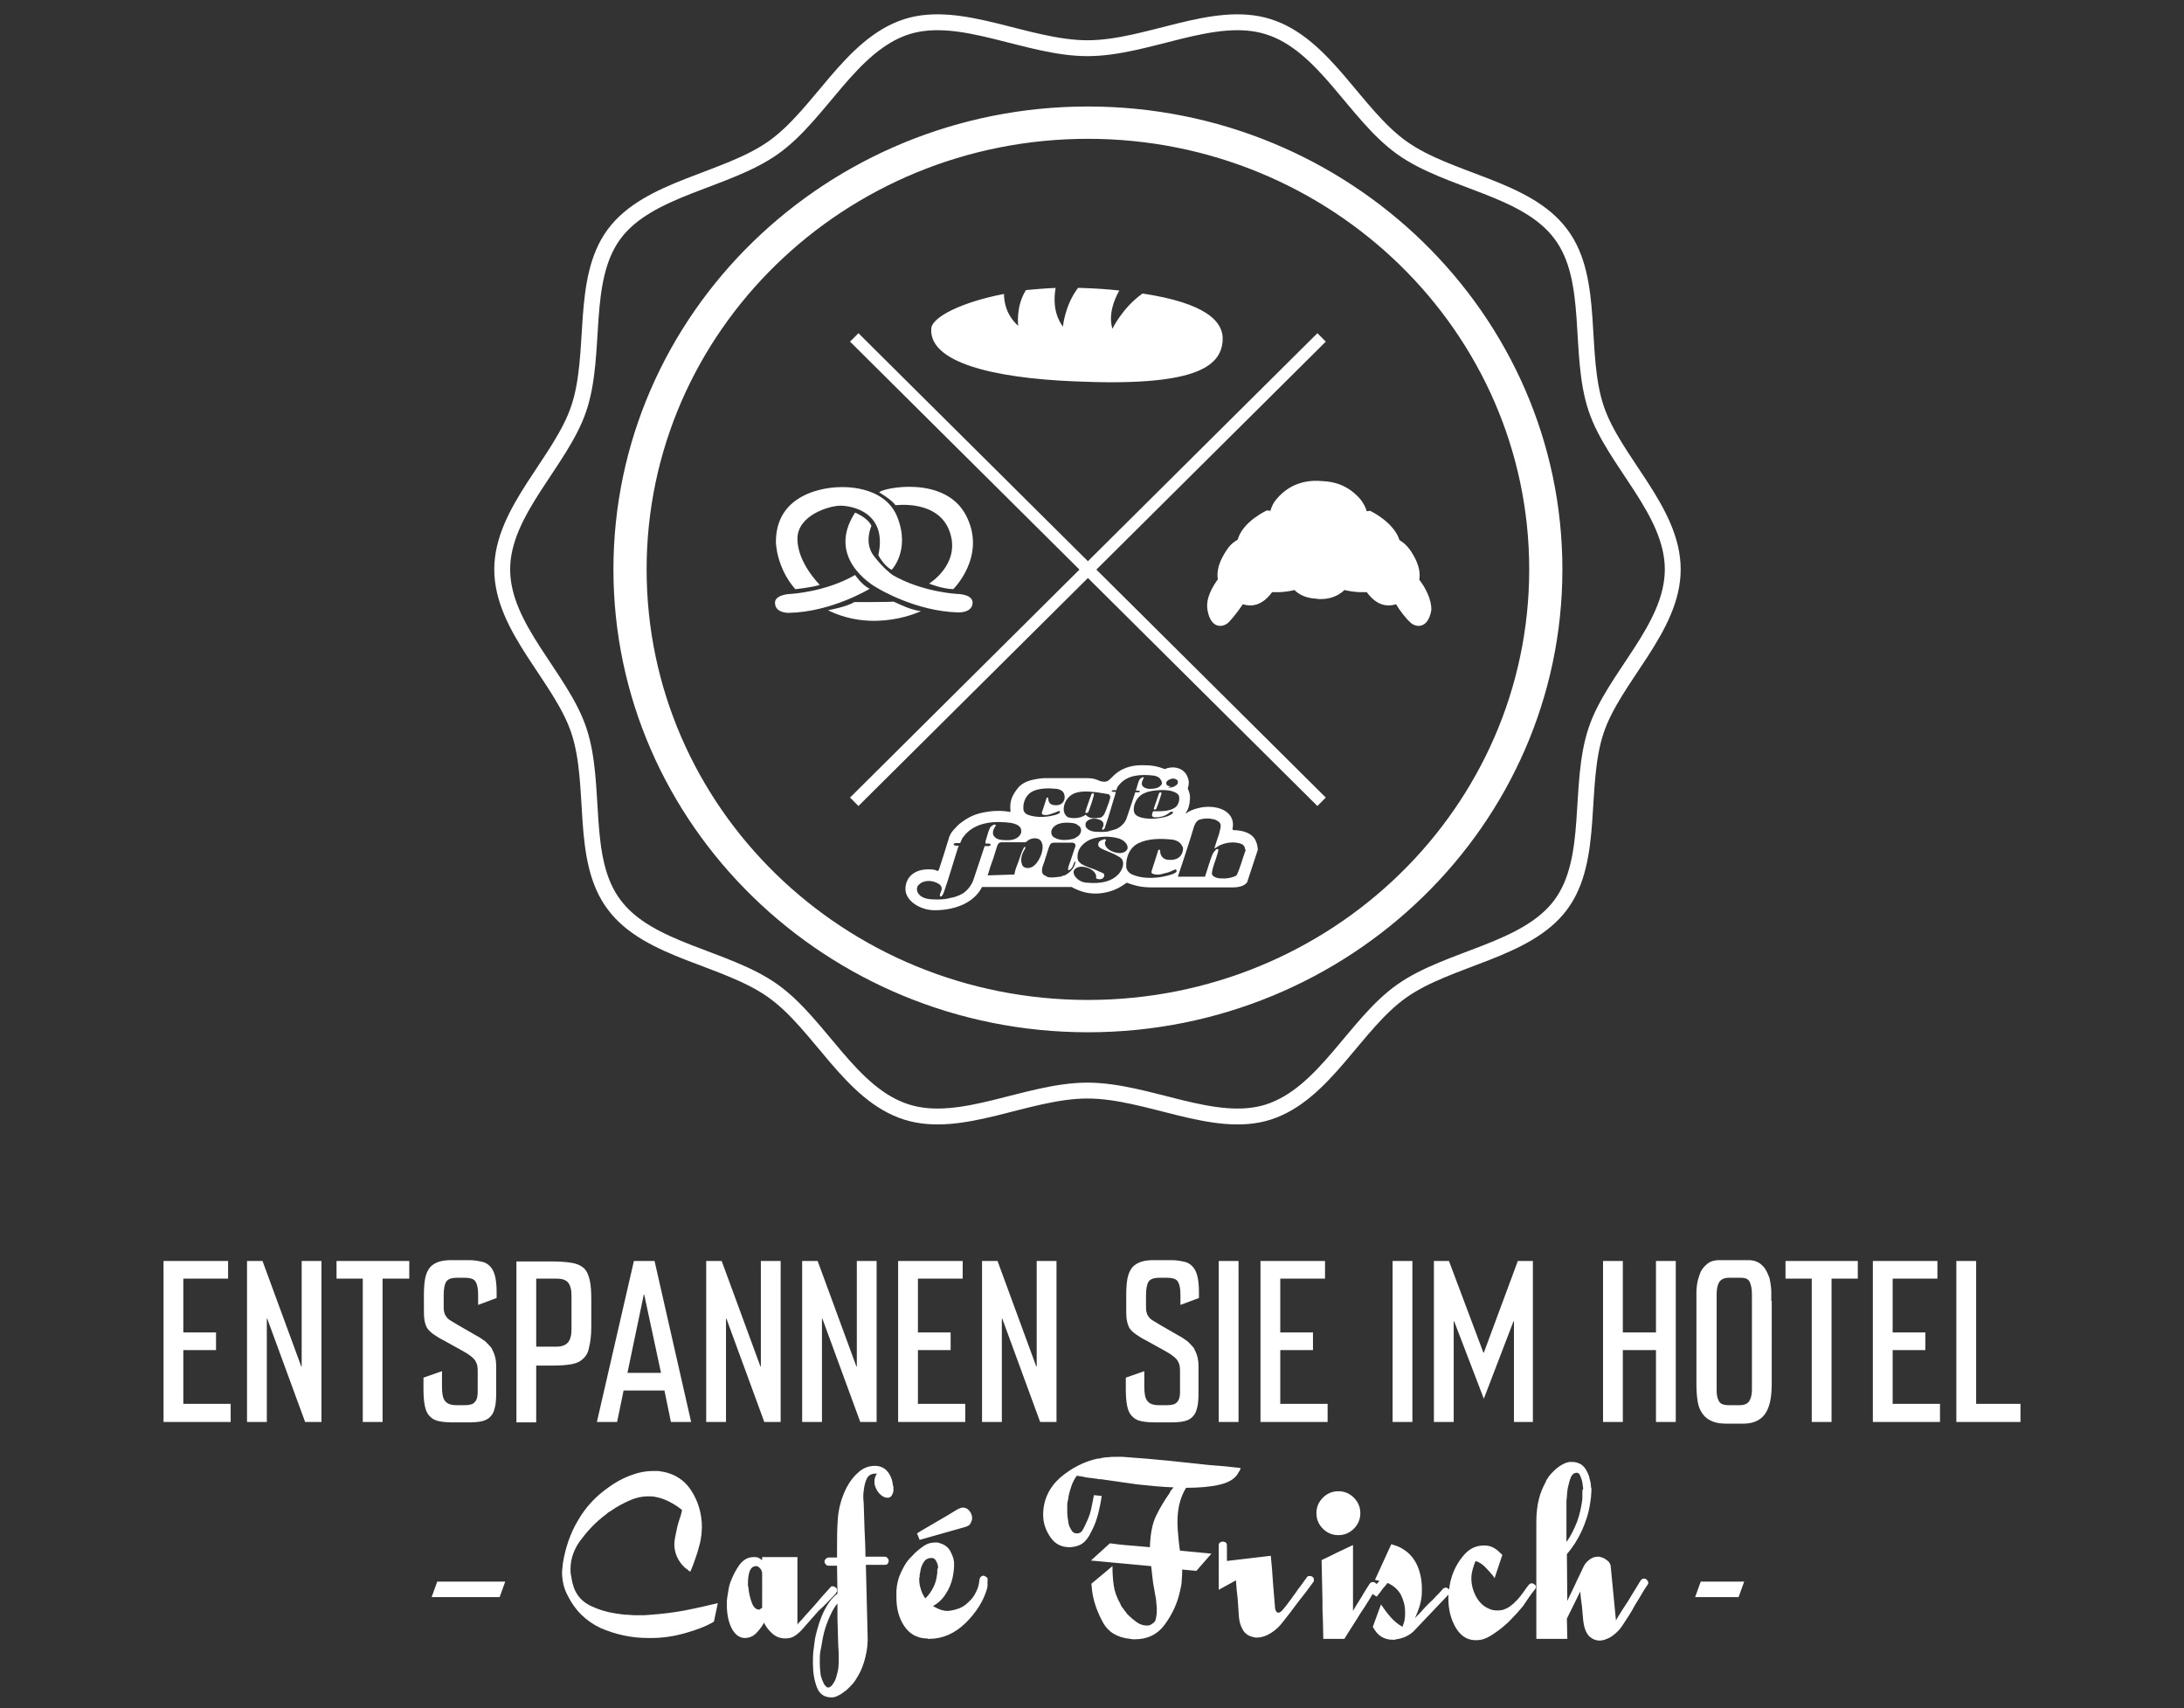
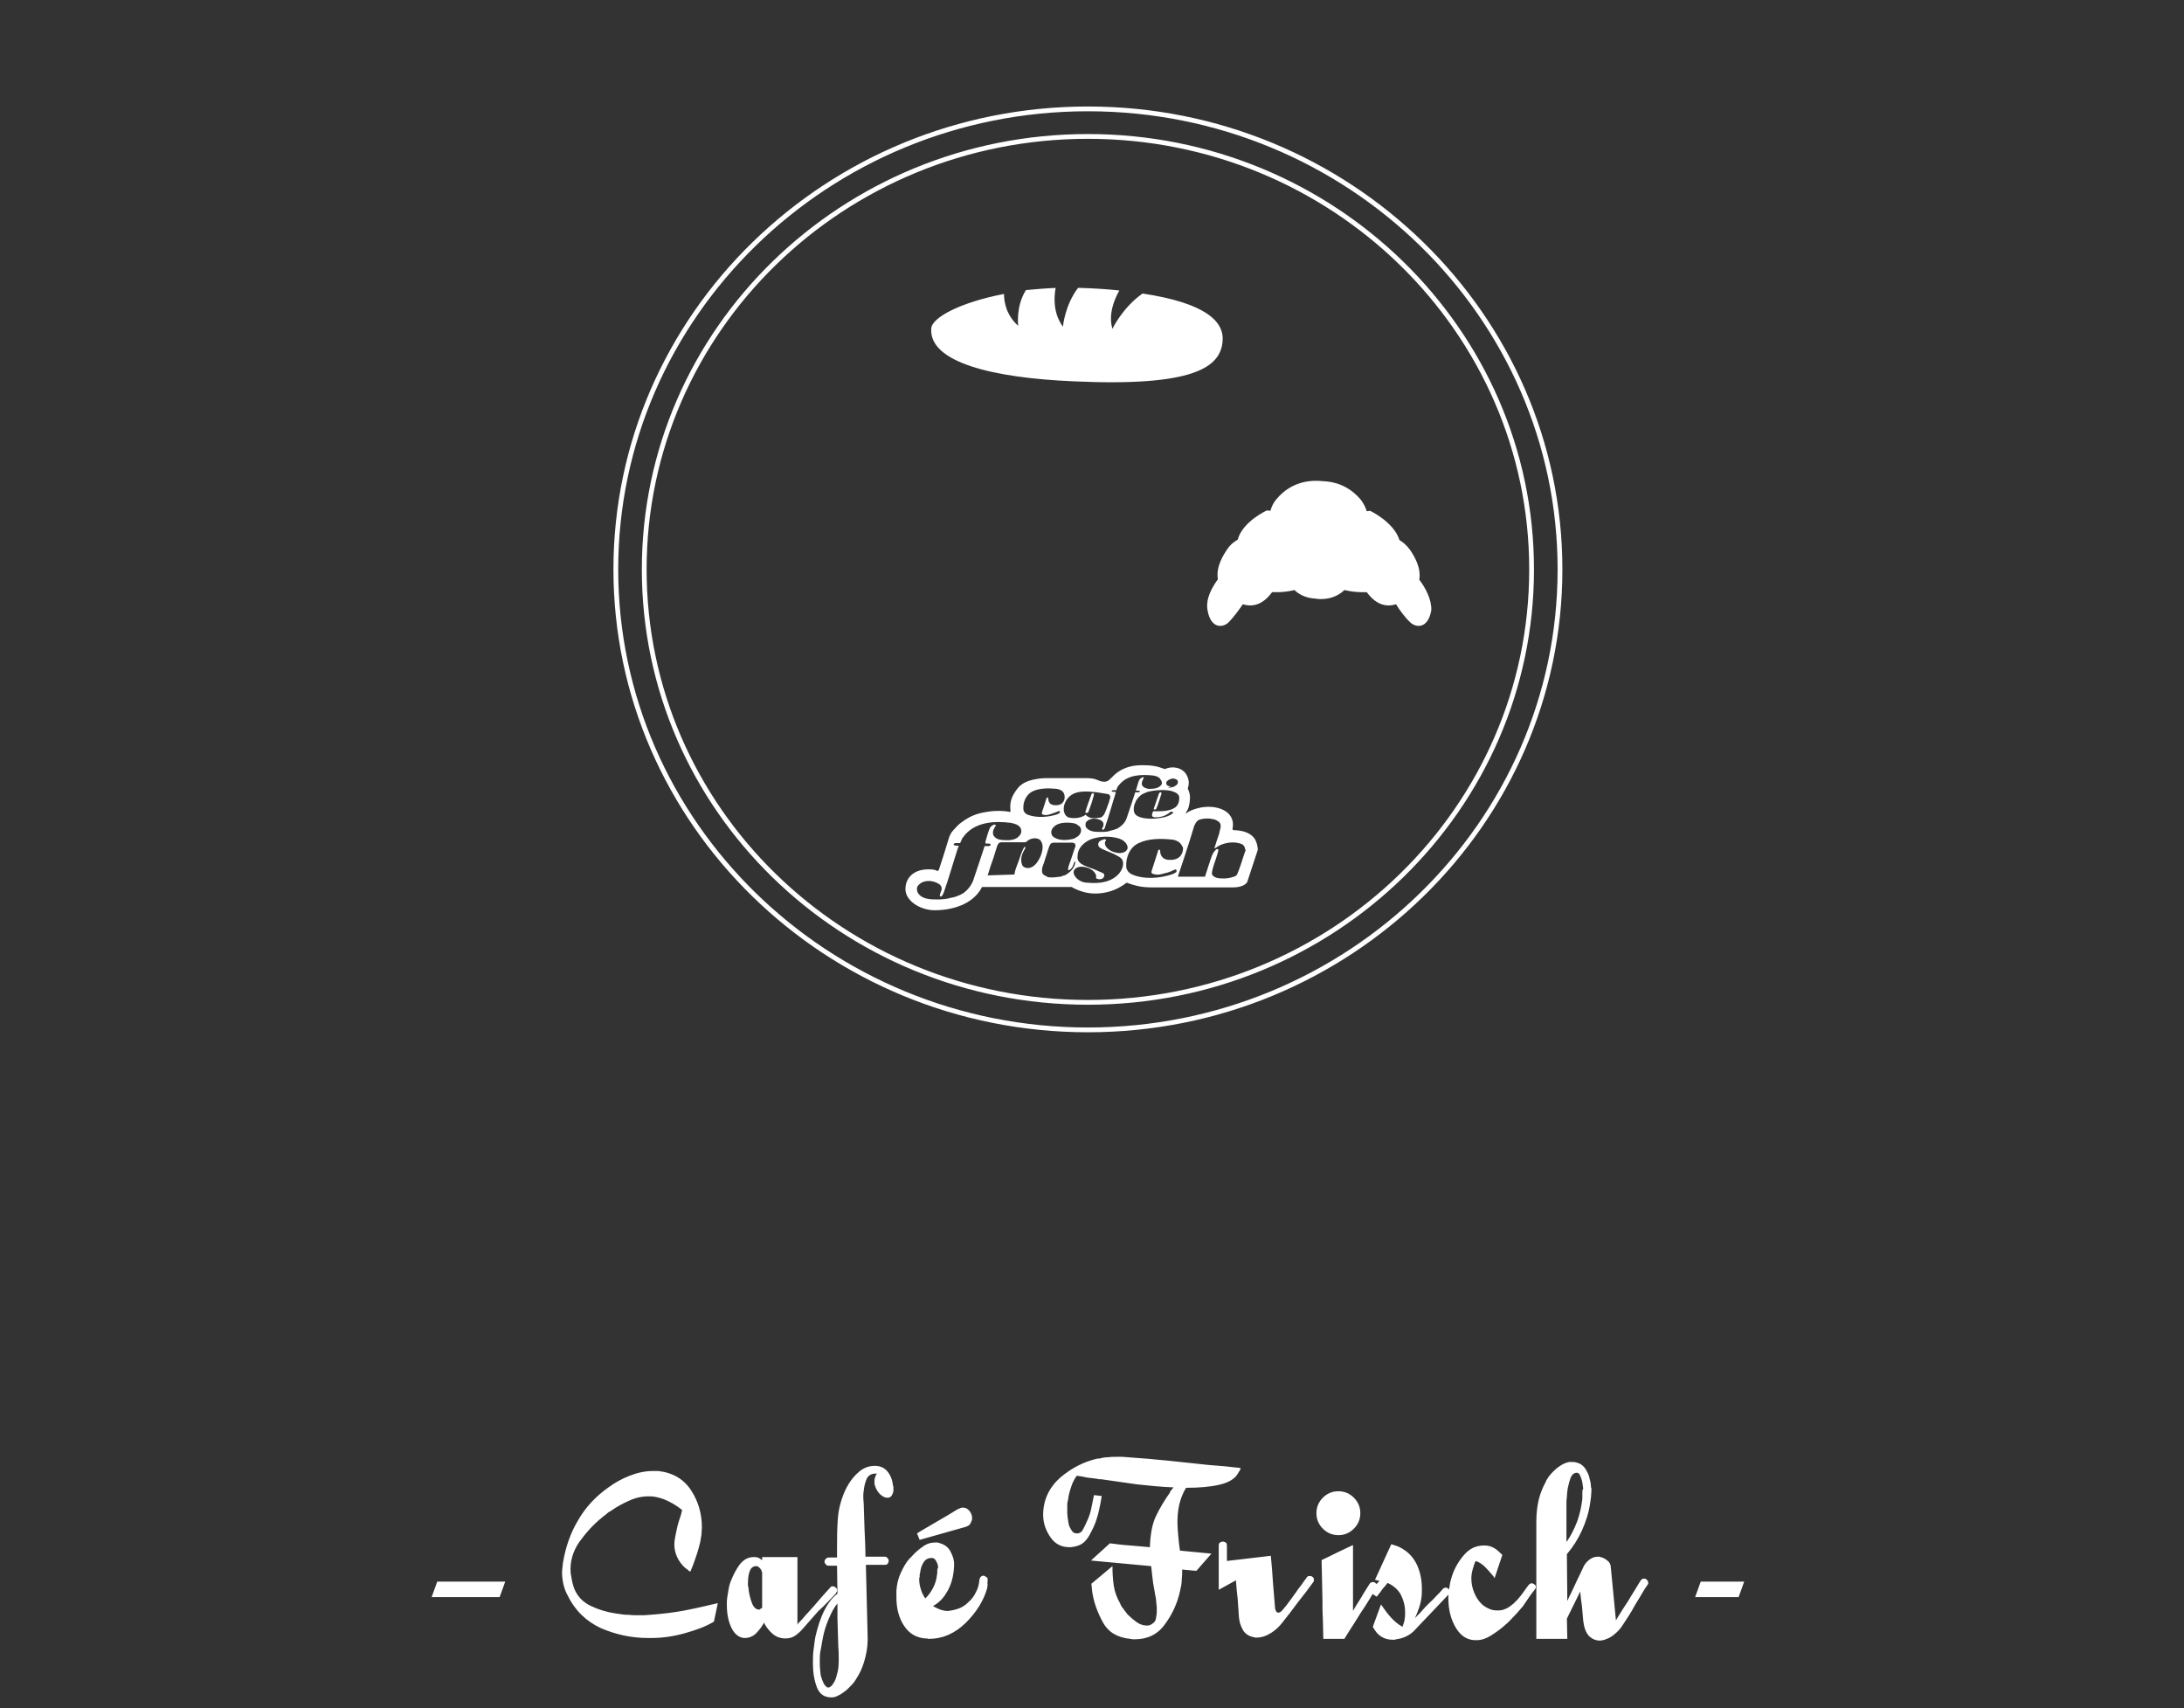
<svg xmlns="http://www.w3.org/2000/svg" xmlns:xlink="http://www.w3.org/1999/xlink" version="1.1" id="Ebene_1" x="0px" y="0px" viewBox="0 0 507.5 396.9" style="enable-background:new 0 0 507.5 396.9;" xml:space="preserve">
  <rect x="0" y="0" width="507.5" height="396.9" fill="#333333" stroke="none" />
  <style type="text/css">
	.st0{clip-path:url(#SVGID_2_);fill:none;stroke:#FFFFFF;stroke-width:3.69;stroke-miterlimit:10;}
	.st1{clip-path:url(#SVGID_2_);fill:#FFFFFF;}
	.st2{clip-path:url(#SVGID_2_);fill:none;stroke:#FFFFFF;stroke-width:1.11;stroke-miterlimit:10;}
	.st3{fill:none;stroke:#FFFFFF;stroke-width:2.767;stroke-miterlimit:10;}
	.st4{clip-path:url(#SVGID_4_);fill:#FFFFFF;}
</style>
  <g>
    <defs>
      <rect id="SVGID_1_" x="38" y="3.3" width="431.5" height="391.1" />
    </defs>
    <clipPath id="SVGID_2_">
      <use xlink:href="#SVGID_1_" style="overflow:visible;" />
    </clipPath>
-     <path class="st0" d="M388.7,132.3c0-13.7-13.7-25.1-17.8-37.4c-4.3-12.8-0.2-29.9-8.2-40.5c-8-10.8-26-12.2-37-20.1   c-10.9-7.8-17.9-24-31-28.1c-12.7-4-28,5-42,5c-14,0-29.4-9-42-5c-13.1,4.2-20.1,20.4-31,28.1c-11,7.8-29,9.3-37,20.1   c-7.9,10.7-3.9,27.7-8.2,40.5c-4.1,12.3-17.8,23.8-17.8,37.4c0,13.7,13.7,25.1,17.8,37.4c4.3,12.8,0.2,29.9,8.2,40.5   c8,10.8,26,12.2,37,20.1c10.9,7.8,17.9,24,31,28.1c12.7,4,28-5,42-5c14,0,29.4,9,42,5c13.1-4.2,20.1-20.4,31-28.1   c11-7.8,29-9.3,37-20.1c7.9-10.7,3.9-27.7,8.2-40.5C375,157.4,388.7,146,388.7,132.3z" />
-     <path class="st1" d="M355.9,132.3c0,55.6-46.2,100.6-103.1,100.6c-57,0-103.1-45-103.1-100.6c0-55.6,46.2-100.6,103.1-100.6   C309.7,31.7,355.9,76.8,355.9,132.3 M362.5,132.3c0-59-49.2-107-109.7-107c-60.5,0-109.7,48-109.7,107c0,59,49.2,107,109.7,107   C313.3,239.3,362.5,191.3,362.5,132.3" />
    <path class="st2" d="M355.9,132.3c0,55.6-46.2,100.6-103.1,100.6c-57,0-103.1-45-103.1-100.6c0-55.6,46.2-100.6,103.1-100.6   C309.7,31.7,355.9,76.8,355.9,132.3z M362.5,132.3c0-59-49.2-107-109.7-107c-60.5,0-109.7,48-109.7,107c0,59,49.2,107,109.7,107   C313.3,239.3,362.5,191.3,362.5,132.3z" />
  </g>
-   <path class="st3" d="M307.1,78.4L198.5,186.3 M198.5,78.4l108.6,107.9" />
  <g>
    <defs>
      <rect id="SVGID_3_" x="38" y="3.3" width="431.5" height="391.1" />
    </defs>
    <clipPath id="SVGID_4_">
      <use xlink:href="#SVGID_3_" style="overflow:visible;" />
    </clipPath>
    <path class="st4" d="M265.5,68.2c-4.7,3.3-7,8.2-7,8.2c-1-3.3,0.4-6.8,1.6-8.9c-2.7-0.3-5.7-0.5-9-0.6c-0.2,0-0.4,0-0.6,0   c-3.1,4.1-3.5,9-3.5,9c-2.3-3.1-2.1-6.8-1.7-9c-2.4,0.1-4.7,0.3-6.9,0.5c-2.4,3.8-1.8,8.3-1.8,8.3c-2.7-2.4-3.3-5.4-3.3-7.4   c-9.9,1.9-16.7,5.4-16.9,8c-0.6,7.9,14.3,11.5,33,12.3c28.1,1.3,34.2-3.3,34.7-9.3C284.5,74.6,280,70.4,265.5,68.2" />
    <path class="st4" d="M329.8,134.7c0.5-2.9-1.3-5.7-2.2-7c-0.8-1.1-1.7-1.8-2.4-2.2c-1.3-4.2-6.8-6.8-6.8-6.8s-0.3,0-0.8,0.1   c-0.3-1-0.8-1.9-1.4-2.7c-2.8-3.3-6.1-4.2-8.8-4.3c-2.8-0.3-7.3,0-10.8,4.2c-0.7,0.8-1.1,1.7-1.4,2.7c-0.5-0.1-0.8-0.1-0.8-0.1   s-5.6,2.5-6.8,6.8c-0.7,0.4-1.7,1.1-2.4,2.2c-0.9,1.3-2.7,4.1-2.2,7c-1.3,1.8-2.9,4.5-2.4,7.2c0.8,4.5,3.7,4,4.9,2.8   c0.9-0.9,2.3-2.7,3.3-4.2c3.2,1,5.4-0.9,6.8-2.8c0.3,0,0.7,0,1.1,0c1.5,0,2.9-0.2,4.1-0.5c0.8,0.8,2.4,1.9,5,2   c0.4,0.1,0.8,0.1,1.2,0.1c2.8,0,4.6-1.3,5.4-2.1c1.3,0.3,2.7,0.5,4.1,0.5c0.4,0,0.7,0,1.1,0c1.4,1.9,3.6,3.8,6.8,2.8   c0.9,1.5,2.3,3.3,3.3,4.2c1.2,1.2,4.1,1.7,4.9-2.8C332.7,139.3,331.2,136.5,329.8,134.7" />
-     <path class="st4" d="M204,136.7c0,0,8.8,5.4,18.8,5.6c0,0,3,0.1,3.2-2.1c0.2-2.2-3.6-2.2-3.6-2.2s-8.1-0.4-15-4.4c0,0,0,0,0,0   c-0.7-0.5-2.5-2-4.4-4.5c-2.3-3.1-0.5-6.9-0.5-6.9c-0.8-1.9-3.8-3.1-3.8-3.1C192,129.4,202.3,135.8,204,136.7   C204,136.7,204,136.7,204,136.7 M198.5,139.9c-1.7,1.1-6.1,1.9-6.1,1.9c11,5.4,21.6,0.2,21.6,0.2c-3.3-0.4-6.2-2.4-6.6-2.2   C207,139.9,198.5,139.9,198.5,139.9 M180.1,140.3c0.2,2.2,3.2,2.1,3.2,2.1c10-0.2,18.8-5.6,18.8-5.6c-1.8-0.8-3.4-3.2-3.4-3.2   c-6.9,4-15,4.4-15,4.4S179.8,138.1,180.1,140.3 M195,113.2c0,0-14.7-0.1-14.7,12.7c0,0,0,5.8,4.5,11c0,0,3.9-0.4,5.7-1   c0,0-5.2-5.1-5.2-10.7c0-5.5,7.4-7.7,10-7.7c2.6,0,11,1.5,8.8,11.5c0,0,1.3,2.5,3.1,3.4c0,0,4.4-4.5,1.3-12.3   C205.4,112.4,195,113.2,195,113.2 M224.5,119.8c-4.9-9.5-19.5-6.4-20.2-5.4c0,0,2.9,1.7,3.8,3c0,0,10-1.4,12.6,6.2   c2.6,7.5-4.8,12-4.8,12s2.9,1.2,5.6,1.3C221.4,137,229.4,129.3,224.5,119.8" />
    <path class="st4" d="M254.2,184.7c0-0.1,0-0.4-0.2-0.4c-0.2,0-0.3,0.1-0.4,0.3c-0.5,1.4-1,2.7-1.4,4.1c0,0.1,0.1,0.2,0.2,0.2   c0.2,0,0.4-0.1,0.5-0.2C253.4,187.4,253.8,186.2,254.2,184.7 M269.9,184.4c0-0.1,0-0.3-0.2-0.3c-0.2,0-0.3,0.1-0.4,0.3   c-0.4,1.2-0.8,2.3-1.2,3.5c0,0.1,0,0.2,0.2,0.2c0.2,0,0.4-0.1,0.4-0.2C269.2,186.7,269.5,185.6,269.9,184.4 M289.5,197.4   c-0.6,1.6-1,3.1-1.6,4.7l-0.4,1c0,0-0.1,0.2-0.2,0.3c-0.1,0.1-0.3,0.2-0.3,0.2c-1,0.4-2.1,0.6-3.3,0.5c-0.9,0-2.1-0.4-2.1-1.2   c0.2-1.6,0.9-3,1.3-4.5c0.1-0.3,0.2-0.6,0.2-1c-0.1-0.2-0.2-0.1-0.4-0.1c-1,0.8-1.2,1.9-1.6,3c0.1,0.1-0.1,0.2-0.1,0.3   c-0.3,1-1,3.1-1,3.1l-6.3,0c0,0,2.9-8.6,3.8-11.8l0.3-0.6l0.2-0.3l0.2-0.2l0.2-0.2l0.2-0.1c1.1-0.4,2.4-0.4,3.6-0.1   c0.5,0.2,1.2,0.5,1.4,1.1c0.2,0.8-0.2,1.4-0.3,2.2c-0.4,1.2-0.8,2.3-1.1,3.4c0.1,0.1,0.2-0.1,0.3-0.1c0.3-0.2,0.7-0.5,1-0.6   c1.5-0.7,3.4-0.9,5-0.3c0.4,0.2,0.7,0.5,0.8,1V197.4z M274.9,197.3c0,0,0,2.6-3.1,2.5c-2.1,0-2.2-1.7-2.2-1.9c0-0.2,0-0.3-0.1-0.4   c0,0-0.1-0.1-0.1-0.1c-0.1,0-0.1,0-0.2,0.1c-0.1,0.1-0.1,0.1-0.1,0.2c-0.1,0.4-1,3.1-1.5,4.7c-0.1,0.4,0,0.6,0.5,0.7   c1.1,0.3,1.8,0,2.6-0.2c1-0.2,1.5-0.5,2.2-0.8c0.2-0.1,0.4-0.2,0.5,0.2c0.1,0.4-0.5,0.6-0.9,0.8c-2.9,1-6.6,1.3-9.4,0.1   c-0.7-0.3-1.4-1-1.4-1.9c-0.1-2.2,0.9-4.5,2.9-5.4c2.3-1.1,5.2-1.1,7.9-0.8c0.7,0.1,1.4,0.4,1.9,1c0.1,0.2,0.2,0.3,0.3,0.5   C274.8,196.6,274.9,196.9,274.9,197.3 M273.1,187.6c-1.4,1-3.4,0.9-5.1,0.9c-0.2,0.2-0.3,0.6-0.3,1c0.1,0.4,0.5,0.4,0.9,0.4   c1.3,0,2.4-0.4,3.3-1.2c0.1-0.1,0.3-0.1,0.5-0.1c0.2,0,0.2,0.3,0.1,0.4c-1.1,0.8-2.2,1-4,1.2c0,0-3.1,0.3-4.5-0.8   c-0.8-0.6-0.6-2.1-0.2-2.9c0.4-1.1,1.4-2,2.4-2.3c0.3-0.2,0.6-0.2,0.9-0.3c1.7-0.4,4.4-0.5,5.7,0.1c0.6,0.2,1.1,0.6,1.2,1.1   C274.1,185.9,273.9,187,273.1,187.6 M273.1,182.6c-0.5,0.4-1.4,0.4-1.7,0.5c0,0,0.7-0.4,0.6-0.4c-0.4,0-1-0.1-1-0.8   c0-0.5,1-1,1.6-1c0.4,0,0.8,0.2,1,0.4C273.9,181.9,273.6,182.3,273.1,182.6 M269.9,182.3c-0.6,0.9-1.8,1-2.8,1   c-0.2,0-0.4,0-0.6-0.1c-0.5-0.1-0.8-0.3-1.1-0.7c-0.1-0.3-0.1-0.6,0-0.9c0.1-0.3,0.1-0.3,0.2-0.5c0-0.1,0.1-0.2,0.1-0.2   c0-0.1,0.1-0.1,0.1-0.2c0-0.1-0.1-0.1-0.1-0.1c-0.1,0-0.1,0-0.2,0c-0.2,0.1-0.4,0.2-0.6,0.4c-0.5,0.7-0.6,1.7-0.9,2.5l-0.1,0.2h0.5   c0.2,0,0.5,0.1,0.5,0.2c0,0.1-0.2,0.2-0.5,0.2h-0.6c-0.3,1-1.4,4.2-2,6c-0.3,0.9-1,1.7-1.8,2.2c-0.1,0-0.2,0.1-0.3,0.2   c-0.5,0.2-1.1,0.4-1.6,0.5c-0.7,0.3-1.5,0.3-2.3,0.3c-1.3,0-2.8,0-3.5-1.2c-0.1-0.4-0.1-1,0.2-1.2c0.8-0.9,2.4-0.8,3.3-0.3   c0.4,0.2,0.7,0.6,0.6,1.1c0,0.1,0,0.2,0,0.2l-0.1,0.2l-0.1,0.2l-0.1,0.2c0,0.1,0,0.2,0.1,0.3c0.2,0.1,0.4-0.2,0.5-0.4   c0.1-0.1,0.1-0.1,0.1-0.3c0.9-2.5,1.6-5.2,2.4-7.7l0.1-0.4h-0.5c-0.2,0-0.5-0.1-0.5-0.2c0-0.1,0.2-0.2,0.5-0.2h0.6l0.1-0.3l0.2-0.5   c0.2-0.2,0.3-0.4,0.5-0.6c1.9-2.2,5-2.3,7.8-2c0.6,0.1,1.3,0.3,1.6,0.8C270,181.5,270.1,182,269.9,182.3 M258,185.3   c-0.3,1.1-0.4,1.4-0.8,2.4l-0.1,0.3c-0.3,0.7-0.5,1.5-1.2,1.9l-0.3,0.1c-0.1,0-0.1,0-0.2,0l-0.1,0c-0.2,0-0.4,0.1-0.6,0.1   c-0.9,0.1-1.9-0.1-2.4-0.8c-1.1,0.8-2.8,1-4.1,0.6c-0.6-0.3-0.9-0.9-1-1.5c-0.2-1.6,0.8-3.3,2.3-4c1.6-0.7,3.6-0.5,5.4-0.3   c0,0,2,0.3,2.5,0.4C258,184.6,258,185.2,258,185.3 M247.4,185.3c0,0,0,1.9-2.2,1.8c-1.5,0-1.6-1.2-1.6-1.4c0-0.1,0-0.3-0.1-0.3   c0,0,0-0.1-0.1-0.1c-0.1,0-0.1,0-0.1,0c0,0,0,0.1-0.1,0.1c-0.1,0.3-0.7,2.3-1.1,3.4c0,0.3,0,0.4,0.3,0.5c0.8,0.2,1.3,0,1.9-0.2   c0.7-0.2,1.1-0.4,1.6-0.6c0.2-0.1,0.3-0.1,0.4,0.1c0.1,0.3-0.3,0.4-0.6,0.6c-2.1,0.7-4.8,0.9-6.9,0.1c-0.5-0.2-1-0.7-1-1.4   c-0.1-1.6,0.7-3.3,2.1-4c1.6-0.8,3.8-0.8,5.7-0.6c0.5,0.1,1.1,0.3,1.4,0.7c0.1,0.1,0.1,0.2,0.2,0.3   C247.4,184.8,247.4,185.1,247.4,185.3 M237.1,193.9c-0.8,1.3-2.4,1.4-3.8,1.3c-0.2,0-0.5,0-0.9-0.1c-0.7-0.1-1.1-0.4-1.5-0.9   c-0.2-0.3-0.2-0.8-0.1-1.2c0.1-0.4,0.2-0.4,0.3-0.7c0.1-0.1,0.2-0.3,0.2-0.3c0-0.1,0.1-0.1,0.1-0.2c0-0.1-0.1-0.2-0.2-0.2   c-0.1,0-0.1,0-0.2,0c-0.3,0.1-0.5,0.3-0.8,0.5c-0.6,1-0.8,2.2-1.2,3.4L229,196h0.6c0.3,0,0.6,0.1,0.6,0.3c0,0.2-0.3,0.3-0.6,0.3   h-0.8c-0.4,1.3-1.9,5.7-2.7,8.1c-0.5,1.2-1.4,2.3-2.5,3c-0.2,0-0.2,0.1-0.4,0.2c-0.7,0.3-1.4,0.6-2.2,0.7c-1,0.3-2.1,0.4-3.1,0.4   c-1.7,0-3.8,0-4.7-1.7c-0.2-0.6-0.2-1.3,0.3-1.7c1.1-1.2,3.2-1.1,4.5-0.3c0.6,0.3,0.9,0.8,0.8,1.4c0,0.1,0,0.2-0.1,0.3l-0.1,0.3   l-0.1,0.3l-0.1,0.3c0,0.2,0,0.3,0.1,0.4c0.2,0.1,0.5-0.2,0.6-0.5c0.1-0.2,0.1-0.2,0.2-0.4c1.2-3.4,2.2-7,3.3-10.4l0.2-0.5h-0.6   c-0.3,0-0.6-0.1-0.6-0.3c0-0.2,0.3-0.3,0.6-0.3h0.9l0.2-0.4l0.3-0.7c0.2-0.3,0.5-0.6,0.7-0.9c2.6-2.9,6.8-3.2,10.6-2.7   c0.9,0.2,1.7,0.4,2.2,1.1C237.4,192.8,237.4,193.5,237.1,193.9 M229.5,203.4l0.2-0.6c0.2-0.7,0.4-1.3,0.6-1.9l0.5-1.4   c0.3-0.9,0.6-1.9,0.9-2.9c0.1-0.3,0.3-0.6,0.4-0.7c0.2-0.1,0.4-0.2,0.7-0.2h5.5c0.4-0.2,0.7-0.6,1.1-0.7c0.7-0.3,1.6-0.3,2.2,0.1   c1,0.9,0.7,2.5,0.3,3.6c-0.5,1.2-1.4,2.9-3,3c-0.6,0-1.2-0.2-1.4-0.8c-0.5-1.3,0-2.6,0.7-3.7c0.1-0.2,0.1-0.3,0-0.4   c-0.1-0.1-0.2,0.1-0.3,0.2c-0.5,0.9-1.1,2.8-1.1,2.8c-0.2,0.6-0.6,1.6-0.6,1.6s-0.4,1.1-0.4,1.4l-0.1,0.4L229.5,203.4z    M242.8,199.8c0.1-0.3,0.2-0.7,0.3-0.9c0.1-0.3,0.2-0.7,0.3-1c0.1-0.4,0.3-0.8,0.4-1.2c0.1-0.3,0.3-0.6,0.4-0.7   c0.2-0.1,0.4-0.2,0.7-0.2l0,0l3.9,0c0,0,0.8-0.1,1,0.3c0.2,0.3,0.1,0.7,0,0.8c-0.3,0.8-0.3,1-0.6,1.8c-0.3,0.9-0.6,1.8-0.9,2.6   c0,0.3-0.2,0.5-0.1,0.8c0.1,0.1,0.3,0.1,0.4,0c0.7-0.5,0.8-1.2,1.1-1.9c0.1,0,0.2,0.1,0.2,0.2c-0.3,1.4-1.3,2.4-2.5,3   c-0.4,0-0.7,0.3-1,0.3c-1,0.1-1.9,0.3-2.9,0.1c-0.1-0.1-0.2,0-0.3-0.2c-0.4-0.1-0.9-0.4-1-0.8C241.9,201.7,242.6,200.7,242.8,199.8    M250.2,194.5c-0.3,0.1-0.5,0.4-0.8,0.4c-1.5,0.4-3.6,0.5-4.8-0.6c-0.4-0.5-0.4-1.2-0.1-1.7c1-1.6,3.3-1.6,5.1-1.3   c0.3,0.1,0.7,0.2,0.9,0.5c0.4,0.1,0.6,0.5,0.7,0.9C251.3,193.4,250.9,194.1,250.2,194.5 M249.5,202.4c0.3-0.9,1.6-1.3,3.1-0.8   c1.4,0.4,2.3,1.5,2.1,2.3c0,0.2,0.1,0.3,0.3,0.3c0.2,0.1,0.4,0.1,0.6,0.1c0.5,0,0.9-0.3,1-0.8v-0.2c0-0.2-0.1-0.3-0.3-0.4   c-0.3-0.2-0.7-0.3-1.1-0.5c-1-0.5-1.6-0.6-2.8-1.1c-1.2-0.5-2.2-1.1-2-2.4c0-1.8,1.4-3.1,2.9-3.8c2-0.8,4.5-0.9,6.6-0.3   c1.4,0.4,2.3,1.5,2.1,2.4c-0.3,0.9-1.6,1.3-3.1,0.8c-1.4-0.4-2.4-1.5-2.1-2.4c0-0.1,0.1-0.2,0.2-0.3c0,0,0,0,0-0.1   c0-0.2-0.2-0.2-0.4-0.2l-0.3,0.1c-0.2,0.1-0.3,0.1-0.5,0.2c-0.1,0.1-0.2,0.1-0.3,0.2c-0.2,0.2-0.3,0.4-0.3,0.8   c0,0.2,0.1,0.3,0.2,0.5c0.1,0.1,0.3,0.2,0.4,0.3l0,0c0.4,0.2,0.6,0.3,0.6,0.3c1,0.4,2.6,1.1,2.6,1.1c0.6,0.4,1.4,0.6,1.8,1.3   c0.5,1.1-0.1,2.3-0.7,3.1c-1.7,2-4.4,2.5-7.5,2.2c-0.4,0-0.7-0.1-1.1-0.2C250.2,204.4,249.3,203.3,249.5,202.4 M291.9,195.6   c-1-2.8-5.1-2.7-5.1-2.7s-0.2,0-0.3-0.1c-0.1,0-0.1-0.1-0.1-0.2c0.9-4.3-4-5.9-8.1-4.8c-1.1,0.3-1.9,0.6-2.7,1.2l-0.1,0   c0.7-1.1,0.9-1.9,1-3.2c0.1-1-0.1-1.7-0.5-2.6c0.4-1.2,0.3-2.1-0.3-3.2c-1-1.7-3.3-2.1-5-1.3c-1.9-0.7-3.1-0.9-5.1-0.9   c-1.6,0-4.2,0.1-6.6,2.2c-0.5,0.5-1.2,1.2-1.5,1.4c-0.5,0.3-1.1,0.3-1.8,0.1c-0.7-0.2-1.1-0.7-3.4-0.7c-0.2,0-0.4,0-0.4,0h-8.2   c-0.7,0-1.4,0-2.1,0.1c-2.2,0.3-4.1,0.8-5.3,2.5c-1.2,1.6-1.7,2.9-1.5,4.9c0,0,0,0.2,0,0.3c-0.1,0.1-0.2,0.1-0.4,0   c-1.2-0.2-2.9-0.3-4.8,0c-2.8,0.4-4.4,1.1-6.6,2.8c-0.7,0.6-0.7,0.7-1.1,1.1c-0.1,0.1-0.1,0.1-0.2,0.2c-0.2,0.2-0.3,0.4-0.5,0.6   c-0.3,0.4-0.4,0.7-0.6,1.1l-1.3,4.2l-1.1,3.4c0,0.1-0.1,0.2-0.2,0.3c-0.1,0.1-0.3,0.1-0.3,0c-0.7-0.3-1.2-0.3-2-0.3   c-3.2,0-5.3,1.8-5.3,4.6c0,2.7,3.4,4.9,6.8,4.9c4,0,8.9-1.3,11-5.4h11.4l0.2,0h9.2c2.2,1.2,4.4,1.8,7.2,1.4   c1.9-0.3,3.6-0.9,5.6-2.4c0,0,1.9,0.7,3.2,0.9c1.1,0.2,2.9,0.2,2.9,0.2h18.5c1.1,0,2.7-0.2,3.4-1.2l2.5-7.6   C292.2,196.9,292.2,196.3,291.9,195.6" />
    <path class="st4" d="M405.3,367.5h-10.1l-1.3,3.6H404L405.3,367.5z M367.7,346.6c0,0.3,0,0.5,0,0.8c0,0.3,0,0.5,0,0.8   c-0.2,1.8-0.6,3.6-1.2,5.3c-0.7,1.8-1.5,3.4-2.5,4.8v-2.3v-2.3c0-0.8,0-1.5,0-2.3c0-0.8,0-1.6,0-2.3c0-0.3,0-0.7,0.1-1.3   c0-0.6,0.1-1.3,0.2-2c0.2-0.9,0.4-1.7,0.7-2.5c0.3-0.7,0.8-1.1,1.4-1.1c0.3,0,0.6,0.2,0.8,0.7c0.2,0.5,0.4,1,0.5,1.6   c0.1,0.5,0.1,1,0.2,1.4C367.7,346.2,367.7,346.5,367.7,346.6 M382.8,368.3c0.1-0.1,0.1-0.2,0.2-0.3c0-0.1,0-0.2,0-0.2   c0-0.3-0.1-0.5-0.3-0.7c-0.2-0.2-0.4-0.3-0.6-0.3c-0.2,0-0.3,0-0.5,0.1c-0.1,0.1-0.3,0.2-0.4,0.4c-0.5,0.8-0.9,1.5-1.4,2.3   c-0.5,0.8-1,1.6-1.4,2.3c-0.5,0.8-1,1.5-1.5,2.3c-0.5,0.8-1,1.6-1.4,2.3c-0.1-1-0.2-2.1-0.3-3.1c-0.1-1-0.2-2.1-0.3-3.1   c-0.1-1-0.2-2.1-0.3-3.1c-0.1-1-0.2-2.1-0.3-3.1c0-0.6-0.3-1.1-0.8-1.5c-0.5-0.4-1-0.7-1.6-0.8c-0.1,0-0.2-0.1-0.3-0.1h-0.3   c-0.8,0-1.5,0.3-2.1,0.8c-0.6,0.5-1.1,1.1-1.4,1.9c-0.3,0.6-0.6,1.3-0.9,1.9c-0.3,0.6-0.6,1.2-0.9,1.9c-0.3,0.6-0.6,1.3-0.9,1.9   c-0.3,0.6-0.6,1.2-0.9,1.9l-0.1-10.9c1.4-1.6,2.6-3.5,3.5-5.5c0.9-2,1.6-4.1,1.9-6.3c0.1-0.5,0.1-0.9,0.2-1.4c0-0.5,0.1-1,0.1-1.5   V346c0-0.1,0-0.3-0.1-0.4c0-0.6-0.1-1.3-0.3-1.9c-0.1-0.6-0.3-1.2-0.6-1.7c-0.4-0.9-0.9-1.4-1.5-1.8c-0.6-0.3-1.2-0.5-1.8-0.5   c-0.2,0-0.3,0-0.5,0c-0.2,0-0.3,0-0.4,0c-1,0.2-1.9,0.7-2.9,1.5c-0.9,0.8-1.7,1.6-2.2,2.5c-0.1,0.1-0.1,0.2-0.2,0.3   c0,0.1-0.1,0.2-0.1,0.3c-0.6,1.1-1.2,2.4-1.6,4c-0.4,1.6-0.6,3.3-0.6,5.3c0,2.3,0,4.5,0,6.8c0,2.3,0,4.5,0,6.8v6.8v6.8h7.2   l-0.1-4.7l3.1-6.3c0.1,1.1,0.2,2.2,0.4,3.4c0.1,1.1,0.2,2.3,0.3,3.4c0.2,1.6,0.6,2.7,1.3,3.5c0.7,0.7,1.6,1.1,2.5,1.1   c0.2,0,0.4,0,0.7-0.1c0.3,0,0.5-0.1,0.7-0.2c0.7-0.2,1.4-0.6,2.1-1.2c0.7-0.6,1.3-1.2,1.8-2c0.5-0.8,1-1.5,1.5-2.3   c0.5-0.8,1-1.6,1.4-2.4c0.5-0.8,0.9-1.5,1.4-2.3C381.8,369.8,382.3,369,382.8,368.3 M356.6,369.4c0.1-0.1,0.1-0.2,0.2-0.3   c0-0.1,0.1-0.2,0.1-0.3c0-0.3-0.1-0.5-0.3-0.6c-0.2-0.2-0.4-0.3-0.6-0.3h-0.2c-0.1,0-0.1,0-0.2,0.1c-0.1,0-0.2,0-0.2,0.1   c-0.1,0.1-0.1,0.1-0.2,0.2c-0.3,0.4-0.7,0.9-1.1,1.5c-0.4,0.6-0.9,1.2-1.4,1.8c-0.2,0.2-0.3,0.3-0.5,0.5c-0.1,0.1-0.3,0.3-0.5,0.5   c-0.6,0.5-1.1,0.9-1.8,1.2c-0.6,0.3-1.2,0.4-1.9,0.4c-0.7,0-1.4-0.1-2-0.4c-0.7-0.3-1.3-0.7-1.8-1.2c-0.8-0.8-1.3-1.7-1.7-2.7   c-0.4-1-0.6-2.1-0.6-3.1c0-0.7,0.1-1.4,0.3-2.1c0.2-0.7,0.4-1.4,0.7-2c0.9,0.3,1.6,0.8,2.2,1.4c0.6,0.6,1.2,1.3,1.8,2   c0.1,0.1,0.2,0.2,0.2,0.3c0.1,0.1,0.1,0.2,0.2,0.3l1.8-5.4c-0.6-0.6-1.2-1.2-1.9-1.6c-0.7-0.4-1.4-0.6-2.3-0.6   c-1.9,0-3.4,0.7-4.7,2.2c-1.3,1.5-2.2,3.1-2.8,4.9c-0.2,0.7-0.4,1.3-0.5,2c-0.1,0.6-0.2,1.3-0.3,1.9c-0.2,3,0.3,5.5,1.4,7.6   s2.6,3.3,4.6,3.4h0.3h0.3c1.1,0,2.2-0.4,3.3-1.1c1.1-0.7,2.1-1.4,3-2.2c0.3-0.3,0.6-0.5,0.8-0.7c0.2-0.2,0.5-0.5,0.7-0.7   c1-1,2-2.1,2.9-3.2C354.9,371.7,355.7,370.5,356.6,369.4 M336.6,370.5c0.1-0.1,0.1-0.2,0.2-0.3c0-0.1,0.1-0.2,0.1-0.4   c0-0.2-0.1-0.4-0.3-0.6c-0.2-0.2-0.4-0.3-0.6-0.3c-0.1,0-0.3,0-0.4,0.1c-0.1,0-0.3,0.1-0.4,0.3c-0.5,0.6-1,1.1-1.6,1.7   c-0.5,0.6-1.1,1.1-1.6,1.6c-0.6,0.6-1.1,1.1-1.6,1.7c-0.5,0.6-1.1,1.1-1.6,1.7c0.4-0.9,0.8-1.9,1.1-2.9c0.3-1,0.5-2.1,0.5-3.2v-0.4   v-0.4c0-1.8-0.3-3.5-1-5.2c-0.7-1.6-1.8-3-3.3-3.9c-0.4-0.3-0.9-0.5-1.3-0.7c-0.5-0.2-1-0.3-1.5-0.5l-3.8,8.3   c0.2,0,0.4,0.1,0.5,0.1c0.1,0,0.3,0.1,0.5,0.1c0,0-0.1,0.1-0.1,0.2c0,0.1-0.1,0.1-0.2,0.2c0,0,0,0.1-0.1,0.1   c-0.3,0.4-0.7,0.8-0.9,1.2c-0.3,0.4-0.5,0.7-0.8,1l1.5,1c0.2-0.3,0.5-0.6,0.8-1c0.3-0.4,0.6-0.9,1-1.3c0,0,0-0.1,0.1-0.1   c0.1-0.1,0.2-0.2,0.3-0.4c0.1-0.1,0.2-0.2,0.3-0.4c1.4,0.6,2.4,1.5,3.1,2.7c0.6,1.2,1,2.5,1,4c0,0.3,0,0.6,0,0.9   c0,0.3-0.1,0.6-0.1,0.8c0,0.3-0.1,0.6-0.2,0.9c-0.1,0.3-0.2,0.6-0.3,0.9c-1.1-0.6-2-1.4-2.8-2.3c-0.8-0.9-1.5-1.9-2.2-2.9l-1.9,5.2   c0.6,1.1,1.2,1.8,2,2.3c0.8,0.5,1.7,0.7,2.6,0.7h0.4c0.1,0,0.2,0,0.4-0.1c0.8-0.1,1.6-0.3,2.4-0.7c0.8-0.4,1.5-0.9,2.1-1.6   c1.2-1.3,2.5-2.6,3.8-4C334.1,373.1,335.4,371.8,336.6,370.5 M316.1,351.6c0-1.4-0.5-2.6-1.5-3.6c-1-1-2.2-1.5-3.6-1.5   s-2.6,0.5-3.6,1.5c-1,1-1.5,2.2-1.5,3.6s0.5,2.6,1.5,3.6c1,1,2.2,1.5,3.6,1.5s2.6-0.5,3.6-1.5C315.6,354.2,316.1,353,316.1,351.6    M319.8,369c0.1-0.1,0.1-0.2,0.2-0.3c0-0.1,0-0.2,0-0.2c0-0.3-0.1-0.5-0.3-0.6c-0.2-0.2-0.4-0.3-0.6-0.3c-0.2,0-0.3,0-0.5,0.1   c-0.2,0.1-0.3,0.2-0.4,0.4c-0.6,1-1.3,2-1.9,3.1c-0.6,1-1.3,2-1.9,3.1c0-1.3,0-2.5,0-3.8c0-1.3,0-2.5,0-3.8v-3.8V359   c-1.2,0.6-2.4,1.1-3.6,1.7c-1.2,0.6-2.4,1.2-3.7,1.8c0,1.5,0.1,3.1,0.1,4.6c0,1.5,0.1,3,0.1,4.5c0,1.5,0,3.1,0.1,4.6   c0,1.5,0.1,3,0.1,4.6h4.9c1.2-2,2.5-3.9,3.7-5.9C317.4,373,318.6,371,319.8,369 M305.1,367.7c0.1-0.1,0.1-0.2,0.2-0.3   c0-0.1,0-0.2,0-0.3c0-0.3,0-0.5-0.2-0.6c-0.2-0.2-0.4-0.3-0.7-0.3c-0.1,0-0.3,0-0.4,0c-0.1,0.1-0.3,0.2-0.4,0.4   c-0.4,0.6-0.9,1.2-1.3,1.8c-0.5,0.6-0.9,1.2-1.3,1.8c-0.5,0.6-0.9,1.3-1.4,1.9c-0.4,0.6-0.9,1.2-1.4,1.8c0,0-0.1,0.1-0.1,0.1   c0,0-0.1,0.1-0.1,0.1c-0.1,0.2-0.3,0.3-0.4,0.4c-0.1,0.1-0.3,0.2-0.5,0.2c-0.2,0-0.3,0-0.5-0.2c-0.1-0.1-0.2-0.4-0.3-0.7   c-0.2-2-0.3-4.1-0.5-6.1c-0.1-2-0.3-4.1-0.5-6.2l-10.2,1.2v-1.8v-1.8c0-0.3-0.1-0.6-0.3-0.7c-0.2-0.1-0.4-0.2-0.6-0.2   c-0.3,0-0.5,0.1-0.7,0.2c-0.2,0.1-0.3,0.4-0.3,0.7c0,0.9,0,1.7,0,2.6c0,0.9,0,1.7,0,2.5c0,0.9,0,1.7,0,2.6c0,0.9,0,1.7,0,2.6l4-2.2   c0.1,1.4,0.2,2.8,0.4,4.3c0.1,1.4,0.2,2.9,0.3,4.3c0.1,1.1,0.4,2,0.9,2.9c0.5,0.9,1.4,1.5,2.5,1.7c0.1,0,0.3,0.1,0.4,0.1h0.3   c1.2,0,2.3-0.4,3.4-1.1c1.1-0.7,1.9-1.5,2.6-2.4c0.6-0.8,1.2-1.5,1.8-2.3c0.6-0.8,1.2-1.6,1.8-2.4c0.6-0.8,1.2-1.5,1.8-2.3   C304,369.2,304.5,368.5,305.1,367.7 M288.3,341.1c-1.2-0.1-2.5-0.3-3.7-0.4c-1.3-0.1-2.5-0.2-3.7-0.3c-3.1-0.3-6.2-0.7-9.4-1   c-3.1-0.3-6.3-0.6-9.4-0.8c-0.4,0-0.9-0.1-1.3-0.1c-0.4,0-0.9,0-1.3,0c-0.7,0-1.4,0-2,0.1c-0.7,0-1.3,0.1-2,0.3c0,0-0.1,0-0.2,0   c-0.1,0-0.1,0-0.2,0c-3.2,0.7-6.1,2.2-8.7,4.4c-2.6,2.3-4,5.2-4,8.7c0,1.9,0.6,3.6,1.7,5.2c1.1,1.6,2.6,2.3,4.4,2.3   c0.3,0,0.6,0,0.9-0.1c0.3,0,0.6-0.1,0.9-0.2c1.2-0.3,2.1-1.2,2.8-2.4c0.7-1.3,1.4-2.6,1.8-4.1c0.3-0.9,0.5-1.9,0.7-2.8   c0.2-0.9,0.3-1.7,0.4-2.3l-1.8-0.2c-0.1,0.5-0.2,1-0.3,1.5c-0.1,0.5-0.2,1-0.3,1.5c-0.2,1-0.5,1.9-0.9,2.8   c-0.4,0.9-0.8,1.8-1.3,2.6c-0.2,0.2-0.4,0.3-0.6,0.4c-0.2,0.1-0.4,0.1-0.5,0.1c-0.6,0-1-0.2-1.3-0.7c-0.3-0.5-0.6-1-0.7-1.6   c0-0.2-0.1-0.4-0.1-0.7c0-0.2-0.1-0.4-0.1-0.6c0-0.3-0.1-0.7-0.1-1c0-0.3,0-0.6,0-0.9c0-0.4,0-0.8,0-1.2c0-0.4,0.1-0.8,0.2-1.2   c0.1-1,0.4-2,0.7-2.9c0.3-1,0.8-1.9,1.3-2.6c0.8,0.1,1.5,0.2,2.3,0.4c0.8,0.1,1.6,0.2,2.4,0.3c0.1,0,0.3,0.1,0.4,0.1   c0.1,0,0.3,0,0.5,0c2.8,0.4,5.6,0.8,8.4,1.2c2.8,0.3,5.7,0.6,8.5,0.7c-0.2,0.2-0.3,0.4-0.5,0.6c-0.2,0.2-0.3,0.4-0.4,0.7   c-1.2,1.7-2.3,3.5-3.2,5.4c-0.9,1.9-1.3,4.3-1.4,7.2c-1.5-0.1-3.1-0.3-4.6-0.4c-1.6-0.1-3.1-0.3-4.7-0.5l-4.4,4l14,1.3   c0.1,0.9,0.2,1.8,0.3,2.7c0.1,0.9,0.2,1.7,0.4,2.6c0,0.2,0.1,0.4,0.1,0.6c0,0.2,0.1,0.4,0.1,0.6c0.1,0.3,0.1,0.7,0.2,1   c0,0.3,0.1,0.7,0.1,1.1c0,0.3,0.1,0.7,0.1,1c0,0.3,0,0.6,0,0.9c0,0.6-0.1,1.2-0.2,1.7c-0.1,0.5-0.3,0.8-0.6,1   c-0.1,0.1-0.3,0.2-0.4,0.3c-0.1,0.1-0.3,0.1-0.4,0.2c-0.1,0-0.3,0.1-0.4,0.1c-0.2,0-0.3,0-0.4,0c-0.8,0-1.6-0.3-2.3-0.8   c-0.7-0.5-1.4-1.1-2-1.7c-0.2-0.2-0.3-0.3-0.4-0.5c-0.1-0.2-0.3-0.3-0.4-0.5c-0.2-0.3-0.4-0.6-0.6-0.8c-0.2-0.3-0.3-0.5-0.4-0.8   c-0.8-1.4-1.3-2.8-1.5-4.2c-0.2-1.4-0.3-2.9-0.3-4.5l-4.9,4.1c0,0.3,0.1,0.6,0.1,0.9c0,0.3,0.1,0.7,0.1,1c0.4,2.6,1.3,4.9,2.5,7.1   c1.2,2.2,3.3,3.5,6.3,3.8c0.2,0,0.4,0.1,0.6,0.1h0.5c2.9,0,5.3-1.1,7-3.5c1.7-2.3,2.9-4.9,3.5-7.7c0.2-0.9,0.4-1.7,0.4-2.6   c0.1-0.9,0.1-1.7,0.1-2.4l3.3,0.3l3.5-4l-7.3-0.7c-0.2-1.1-0.3-2.2-0.4-3.3c-0.1-1.1-0.2-2.2-0.2-3.2c0-1.4,0.1-2.7,0.4-4.1   c0.3-1.3,0.8-2.7,1.6-4c2.9,0,5.5-0.2,7.7-0.7c2.2-0.5,3.7-1.4,4.4-2.7c0.1-0.2,0.2-0.4,0.4-0.6   C288.1,341.6,288.2,341.4,288.3,341.1 M224.3,354.8c0.6-0.2,1-0.4,1.2-0.8c0.2-0.4,0.4-0.8,0.4-1.2c0-0.6-0.2-1.2-0.6-1.7   c-0.4-0.5-0.9-0.8-1.5-0.8c-0.2,0-0.4,0-0.6,0.1c-0.2,0.1-0.5,0.2-0.7,0.3c-0.8,0.5-1.5,0.9-2.3,1.4c-0.8,0.5-1.6,0.9-2.4,1.4   c-0.8,0.5-1.6,0.9-2.4,1.4c-0.8,0.5-1.6,0.9-2.3,1.4l0.6,1.5c1.7-0.5,3.5-1,5.3-1.5C220.7,355.8,222.5,355.3,224.3,354.8    M217.8,364.9c0,0.2,0,0.4,0,0.6c0,0.2-0.1,0.4-0.1,0.6c-0.1,1-0.4,1.9-0.9,2.9c-0.5,0.9-1.1,1.8-1.8,2.4c-0.4-0.6-0.8-1.3-1-2.1   c-0.3-0.8-0.4-1.6-0.4-2.4v-0.2c0-0.1,0-0.1,0.1-0.2v-0.2v-0.2c0-0.2,0-0.4,0.1-0.6c0-0.2,0.1-0.4,0.1-0.6c0.1-0.7,0.4-1.4,0.8-2   c0.4-0.6,1-0.9,1.8-0.9c0.4,0,0.7,0.2,0.9,0.5c0.2,0.3,0.4,0.7,0.5,1.1c0,0.2,0.1,0.4,0.1,0.6C217.8,364.6,217.8,364.8,217.8,364.9    M229.5,367.3L229.5,367.3v-0.2c0-0.3,0-0.4-0.2-0.6c-0.2-0.1-0.3-0.2-0.5-0.3c-0.1,0-0.2-0.1-0.2-0.1c-0.2,0-0.4,0.1-0.6,0.2   c-0.2,0.1-0.3,0.4-0.4,0.7c-0.1,1.1-0.3,2-0.8,2.9c-0.4,0.9-1,1.7-1.7,2.3c-0.7,0.7-1.4,1.2-2.2,1.5c-0.8,0.3-1.6,0.5-2.5,0.6   c-0.2,0-0.4,0-0.6,0c-0.2,0-0.4-0.1-0.6-0.1c-0.4-0.1-0.8-0.2-1.2-0.4c-0.4-0.2-0.8-0.4-1.2-0.6c1.2-0.7,2.2-1.6,3-2.9   c0.8-1.2,1.3-2.5,1.6-3.9c0.1-0.4,0.1-0.8,0.2-1.2c0-0.4,0.1-0.8,0.1-1.2c0-0.2,0-0.4,0-0.5c0-0.2,0-0.4,0-0.5   c-0.1-1-0.5-1.9-1-2.8c-0.6-0.9-1.4-1.4-2.5-1.7c-0.1,0-0.3-0.1-0.4-0.1h-0.4c-1.1,0-2.1,0.3-3,1c-0.9,0.6-1.8,1.4-2.5,2.2   c-0.1,0.1-0.2,0.2-0.3,0.3c-0.1,0.1-0.2,0.2-0.3,0.3c-0.8,0.9-1.4,2-2,3.3c-0.6,1.3-0.9,2.6-1,4.1c0,0.1,0,0.3,0,0.4   c0,0.1,0,0.3,0,0.4v0.4v0.4c0,2.6,0.6,4.8,1.8,6.6c1.2,1.8,2.8,2.7,4.8,2.9h0.3h0.2c0.1,0,0.2,0.1,0.3,0.1h0.2   c3.1,0,5.9-1.2,8.5-3.7c2.5-2.5,4.2-5.2,5-8.1c0-0.3,0.1-0.5,0.1-0.8C229.4,367.8,229.5,367.6,229.5,367.3 M194.9,385.8   c0,1.2-0.1,2.3-0.4,3.2c-0.2,0.9-0.5,1.7-0.9,2.2c-0.2,0.3-0.3,0.5-0.5,0.6c-0.2,0.2-0.4,0.3-0.6,0.3c-0.1,0-0.3,0-0.4-0.1   c-0.1-0.1-0.3-0.3-0.5-0.5c-0.4-0.7-0.7-1.5-0.9-2.3c-0.1-0.9-0.2-1.8-0.2-2.7v-0.5v-0.6c0-0.9,0.1-1.7,0.3-2.5   c0.1-0.8,0.3-1.6,0.4-2.3c0.3-1.6,0.8-3.1,1.4-4.5c0.6-1.4,1.2-2.6,2-3.5c0,1.1,0,2.2,0,3.4c0,1.1,0.1,2.3,0.1,3.4   c0,1.1,0.1,2.2,0.1,3.3C194.9,383.6,194.9,384.7,194.9,385.8L194.9,385.8z M207.6,345.6v-0.2c0-0.1,0-0.1-0.1-0.2   c-0.1-1.2-0.5-2.3-1.2-3.2s-1.7-1.4-3-1.4c-1.3,0-2.5,0.4-3.6,1.3c-1.1,0.9-2.1,2.1-2.9,3.6c-1.2,2.3-1.9,4.8-2.1,7.2   c-0.2,2.5-0.2,5-0.2,7.6v0.8v0.8h-1.9c-0.3,0-0.5,0.1-0.7,0.3c-0.2,0.2-0.3,0.4-0.3,0.6v0.1c0,0.2,0.1,0.4,0.3,0.6   c0.1,0.2,0.4,0.3,0.7,0.3h1h0.9l0.1,6.5c-1.2,0.9-2.2,2.2-3.1,4c-0.9,1.8-1.5,3.8-2,5.9c0,0.2-0.1,0.4-0.1,0.5   c0,0.2-0.1,0.4-0.1,0.7c-0.1,0.7-0.2,1.5-0.3,2.3c-0.1,0.9-0.1,1.8-0.1,2.7v0.1v0.1c0,2,0.3,3.8,0.9,5.4c0.6,1.6,1.7,2.4,3.4,2.4   c0.5,0,1-0.1,1.5-0.4c0.5-0.2,1.1-0.6,1.6-1c0.6-0.4,1.1-1,1.7-1.6c0.6-0.6,1-1.4,1.5-2.2c0.7-1.2,1.2-2.6,1.6-4.2   c0.4-1.6,0.6-3.3,0.5-5.2c0-1.4-0.1-2.7-0.1-4.1c0-1.3-0.1-2.7-0.1-4c0-1.4-0.1-2.7-0.1-4.1c0-1.3-0.1-2.7-0.1-4h0.9h1.3h1.3h0.9   c0.3,0,0.6-0.1,0.7-0.3c0.1-0.2,0.2-0.4,0.2-0.6v-0.1c0-0.2-0.1-0.4-0.3-0.6c-0.1-0.2-0.4-0.3-0.7-0.3h-0.9h-1.3h-1.3h-0.9   c0-2-0.1-4.1-0.2-6.1c-0.1-2-0.1-4.1-0.2-6.1v-0.1c0-0.4-0.1-0.8-0.1-1.4c0-0.5,0-1.1,0.1-1.6c0.1-1,0.3-1.9,0.7-2.8   c0.4-0.8,1.1-1.2,2-1.2h0.2h0.2c-0.2,0.2-0.3,0.4-0.4,0.7c-0.1,0.3-0.2,0.6-0.2,0.9c0,0.1,0,0.3,0,0.4c0,0.2,0,0.3,0,0.4   c0.2,0.8,0.5,1.5,1.1,2.2c0.6,0.6,1.2,1,1.8,1h0.1h0.1c0,0,0.1,0,0.1,0c0,0,0.1,0,0.1,0c0.4-0.1,0.7-0.4,0.8-0.7   c0.2-0.3,0.3-0.7,0.3-1v-0.3V345.6z M177.1,373.5c0,0.1-0.1,0.2-0.2,0.2c-0.1,0.1-0.2,0.1-0.3,0.2c0,0-0.1,0.1-0.1,0.1h-0.1   c-0.7,0-1.3-0.5-1.7-1.6c-0.4-1.1-0.7-2.3-0.8-3.6c0-0.1-0.1-0.3-0.1-0.4v-0.4c0-1.1,0.1-2.1,0.4-2.9c0.3-0.8,0.8-1.2,1.5-1.2   c0.3,0,0.5,0.1,0.7,0.3c0.2,0.2,0.4,0.4,0.5,0.6c0,0.1,0.1,0.2,0.1,0.3c0,0.1,0.1,0.2,0.1,0.3V373.5z M194.2,370.3   c0,0,0.1-0.1,0.1-0.2c0-0.1,0.1-0.1,0.1-0.2c0,0,0.1-0.1,0.1-0.2v-0.2c0-0.3-0.1-0.5-0.3-0.6c-0.2-0.2-0.4-0.3-0.6-0.3   c-0.1,0-0.3,0-0.4,0c-0.1,0.1-0.2,0.2-0.3,0.3c-0.6,0.7-1.3,1.4-1.9,2.1c-0.6,0.7-1.2,1.4-1.8,2.1c-0.6,0.7-1.3,1.4-1.9,2.1   c-0.6,0.7-1.2,1.4-1.9,2.1v0.1l-0.1,0.1v-15.7h-8.2v0.7c-0.1,0-0.2-0.1-0.3-0.2c-0.1-0.1-0.2-0.1-0.3-0.2c-0.2-0.1-0.3-0.2-0.5-0.2   c-0.1-0.1-0.3-0.1-0.5-0.1h-0.2h-0.2c-1.3,0-2.3,0.6-3.2,1.7c-0.8,1.1-1.5,2.4-2,3.7c-0.3,0.7-0.5,1.4-0.6,2.1   c-0.1,0.7-0.2,1.3-0.3,1.8c0,0.3-0.1,0.6-0.1,0.9c0,0.3,0,0.7,0,1c0,2.1,0.4,3.9,1.1,5.3c0.7,1.4,1.7,2.2,2.9,2.3h0.1h0.1   c0.9,0,1.7-0.3,2.4-0.9c0.7-0.7,1.3-1.4,1.7-2.1c0.1-0.1,0.1-0.2,0.2-0.3c0-0.1,0.1-0.2,0.1-0.3c0.5,1,1.1,1.8,2,2.6   c0.8,0.7,1.8,1.1,3,1.1c0.9,0,1.6-0.2,2.2-0.6c0.6-0.4,1.2-0.9,1.8-1.6c1.2-1.4,2.5-2.8,3.7-4.2C191.7,373,192.9,371.6,194.2,370.3    M166.8,372.5c-2.5,0.6-5.1,1.2-7.7,1.7c-2.6,0.5-5.3,0.8-7.9,1c-0.5,0-0.9,0.1-1.4,0.1c-0.4,0-0.9,0-1.3,0c-0.4,0-0.9,0-1.3,0   c-0.5,0-0.9-0.1-1.3-0.1c-0.5,0-0.9,0-1.4-0.1s-0.9-0.1-1.4-0.2c-2.1-0.3-4-0.9-5.7-1.7c-1.7-0.8-2.9-1.9-3.7-3.5   c-0.3-0.6-0.5-1.2-0.7-2c-0.1-0.7-0.3-1.4-0.4-2.2c-0.2-2.6,0.5-5,2-7.2c1.6-2.2,3.3-4.1,5.3-5.7c0.3-0.3,0.7-0.5,1-0.8   c0.3-0.3,0.6-0.5,1-0.7c1.4-1,2.9-1.8,4.5-2.5c1.6-0.7,3.2-1,5-0.9c0.4,0,0.9,0.1,1.3,0.2c0.4,0.1,0.9,0.2,1.4,0.4   c0.8,0.3,1.6,0.7,2.3,1.1c0.7,0.4,1.4,0.9,1.9,1.3c0,0,0.1,0.1,0.1,0.1c0,0,0.1,0.1,0.1,0.1c-0.1,0.4-0.2,0.8-0.3,1.2   c-0.1,0.4-0.3,0.8-0.4,1.2c-0.3,0.9-0.5,1.8-0.7,2.8c-0.2,0.9-0.4,1.9-0.4,2.8c0,0.9,0.2,1.9,0.6,2.8c0.4,0.9,1,1.8,2,2.7   c0.1,0,0.2,0.1,0.3,0.2c0.1,0.1,0.2,0.1,0.3,0.2c0,0.1,0.1,0.2,0.2,0.2c0.1,0.1,0.2,0.1,0.3,0.2c0.5-1.1,0.9-2.2,1.3-3.4   c0.4-1.1,0.7-2.3,1-3.4c0.1-0.6,0.2-1.2,0.3-1.8c0-0.6,0.1-1.1,0.1-1.7V355v-0.1c0-3.1-0.8-6-2.5-8.6c-1.7-2.6-4.2-4.1-7.6-4.5   c-0.1,0-0.2,0-0.3,0c-0.1,0-0.2,0-0.3,0H152h-0.3c-1.8,0-3.6,0.4-5.4,1.1c-1.8,0.7-3.4,1.6-4.9,2.7c-3,2.1-5.4,4.7-7.1,7.7   c-1.8,3-2.9,6.3-3.5,9.9c0,0.3-0.1,0.7-0.1,1c0,0.3-0.1,0.7-0.1,1c0,0.9,0.1,1.9,0.3,2.8c0.2,0.9,0.5,1.8,1,2.7   c1.7,3.5,4.3,6,7.7,7.6c3.5,1.5,7.1,2.3,11,2.3h0.4h0.4c2.6,0,5.2-0.4,7.7-1.1c2.5-0.7,4.8-1.5,6.8-2.7L166.8,372.5z M117.4,367.5   h-15.8l-1.3,3.6h15.8L117.4,367.5z" />
-     <path class="st4" d="M469.5,330.4v-4.2h-10.3V293h-4.6v37.4H469.5z M450.8,330.4v-4.2h-11v-12.5h7.6v-4.1h-7.6l0-12.5h10.4V293h-15   v37.4H450.8z M431.7,297.2V293h-16.8v4.1h6.1v33.3h4.6v-33.3H431.7z M407.1,322.9c0,1.1-0.2,2-0.6,2.6c-0.4,0.7-1.2,1-2.2,1h-2.6   c-1.2,0-2-0.3-2.3-1c-0.4-0.7-0.5-1.5-0.5-2.6v-22.2c0-1.2,0.2-2.1,0.6-2.8c0.4-0.6,1.1-1,2.2-1h2.9c1,0,1.7,0.3,2,1   c0.3,0.7,0.5,1.6,0.5,2.8V322.9z M411.6,302.3c0-0.7,0-1.4,0-2.1c0-0.7-0.1-1.4-0.2-2.1c-0.1-0.6-0.2-1.3-0.5-1.8   c-0.2-0.6-0.5-1.1-0.8-1.6c-0.4-0.5-0.7-0.8-1.1-1.1c-0.4-0.3-0.8-0.4-1.2-0.6c-0.4-0.1-0.9-0.2-1.4-0.2c-0.5,0-1.1,0-1.7,0h-3.6   c-0.6,0-1.2,0-1.7,0s-1,0.1-1.4,0.2c-0.4,0.1-0.8,0.3-1.2,0.6s-0.7,0.6-1.1,1.1c-0.4,0.5-0.6,1-0.8,1.6c-0.2,0.6-0.4,1.2-0.5,1.8   c-0.1,0.7-0.2,1.4-0.2,2.1c0,0.7,0,1.4,0,2.1l0,19.2c0,1.6,0.1,3,0.3,4.2s0.6,2.1,1.2,2.9c0.6,0.8,1.3,1.3,2.3,1.7s2.1,0.5,3.6,0.5   h3.4c2.3,0,4-0.7,5.1-2.2s1.6-3.8,1.6-7.1V302.3z M389.4,330.4V293h-4.6v16.6h-7.7V293h-4.6v37.4h4.6v-16.7h7.7v16.7H389.4z    M356.2,330.4V293h-3.5l-7.9,21.3h-0.1l-8-21.3h-3.5v37.4h4.6V307h0.1l6.9,18l6.9-18h0.1v23.4H356.2z M328.2,293h-4.6v37.4h4.6V293   z M308.5,330.4v-4.2h-11v-12.5h7.6v-4.1h-7.6l0-12.5h10.4V293h-15v37.4H308.5z M287.8,293h-4.6v37.4h4.6V293z M278.5,323.7v-6.2   c0-0.9-0.1-1.7-0.3-2.4c-0.2-0.7-0.5-1.3-0.8-1.9c-0.4-0.5-0.9-1-1.4-1.5c-0.6-0.4-1.2-0.9-2-1.3l-4-2.3c-0.8-0.5-1.5-0.9-2-1.2   s-0.9-0.6-1.1-1c-0.3-0.3-0.4-0.7-0.5-1.1c-0.1-0.4-0.1-0.9-0.1-1.6l0-2.2c0-1.5,0.2-2.6,0.6-3.2c0.4-0.6,1.2-0.9,2.5-0.9h1.8   c1.3,0,2.2,0.3,2.5,0.9c0.4,0.6,0.6,1.6,0.6,3v2.4l4.3-1.6v-1.4c0-1.3-0.1-2.4-0.3-3.4c-0.2-0.9-0.5-1.7-1-2.3   c-0.5-0.6-1.1-1.1-2-1.3s-1.9-0.4-3.1-0.4h-4c-1.2,0-2.2,0.1-3.1,0.4c-0.8,0.3-1.5,0.7-2,1.3c-0.5,0.6-0.9,1.5-1.1,2.5   s-0.3,2.4-0.3,3.9v2.6c0,1.2,0,2.3,0.1,3s0.3,1.4,0.6,2c0.3,0.5,0.8,1,1.5,1.5s1.5,1,2.5,1.5l4.5,2.5c0.7,0.4,1.2,0.7,1.7,1.1   c0.4,0.3,0.8,0.7,1,1c0.2,0.4,0.4,0.7,0.5,1.2s0.1,0.9,0.1,1.5v4.7c0,1-0.2,1.8-0.7,2.3c-0.4,0.5-1.2,0.7-2.3,0.7h-1.9   c-1.3,0-2.2-0.3-2.7-1c-0.5-0.6-0.7-1.7-0.7-3.3v-3.6l-4.3,1.5v2.6c0,1.6,0.1,2.9,0.3,3.9c0.2,1,0.5,1.8,1.1,2.4   c0.5,0.6,1.2,1,2.1,1.2c0.9,0.2,2,0.3,3.4,0.3h3.7c1.2,0,2.3-0.1,3.1-0.3c0.8-0.2,1.5-0.6,1.9-1.1c0.5-0.5,0.8-1.2,1-2.1   C278.4,326.3,278.5,325.1,278.5,323.7 M245.5,330.4V293h-4.6v24.5h-0.1l-9-24.5h-3.6v37.4h4.6v-24h0.1l8.8,24H245.5z M224.3,330.4   v-4.2h-11v-12.5h7.6v-4.1h-7.6l0-12.5h10.4V293h-15v37.4H224.3z M203.7,330.4V293h-4.6v24.5H199l-9-24.5h-3.6v37.4h4.6v-24h0.1   l8.8,24H203.7z M181.4,330.4V293h-4.6v24.5h-0.1l-9-24.5h-3.6v37.4h4.6v-24h0.1l8.8,24H181.4z M153.6,319h-7.8l3.8-18.2h0.1   L153.6,319z M160.6,330.4l-8.5-37.4h-4.8l-8.6,37.4h4.7l1.5-7.3h9.5l1.5,7.3H160.6z M132.8,308.9c0,1.4-0.3,2.4-0.8,3s-1.4,1-2.6,1   h-4.8v-15.8h4.8c1.2,0,2.1,0.3,2.6,0.9s0.8,1.6,0.8,3V308.9z M137.4,308.3V302c0-2-0.1-3.5-0.4-4.7c-0.3-1.2-0.7-2.1-1.4-2.7   c-0.7-0.6-1.6-1-2.9-1.2s-2.8-0.3-4.7-0.3h-8v37.4h4.6v-13.2h3.7c1.8,0,3.2-0.1,4.4-0.3c1.2-0.2,2.1-0.6,2.8-1.3   c0.7-0.6,1.2-1.5,1.4-2.7C137.2,311.8,137.4,310.2,137.4,308.3 M115.3,323.7v-6.2c0-0.9-0.1-1.7-0.3-2.4c-0.2-0.7-0.5-1.3-0.8-1.9   c-0.4-0.5-0.9-1-1.4-1.5c-0.6-0.4-1.2-0.9-2-1.3l-4-2.3c-0.8-0.5-1.5-0.9-2-1.2c-0.5-0.3-0.9-0.6-1.1-1c-0.3-0.3-0.4-0.7-0.5-1.1   c-0.1-0.4-0.1-0.9-0.1-1.6l0-2.2c0-1.5,0.2-2.6,0.6-3.2c0.4-0.6,1.2-0.9,2.5-0.9h1.8c1.3,0,2.2,0.3,2.5,0.9c0.4,0.6,0.6,1.6,0.6,3   v2.4l4.3-1.6v-1.4c0-1.3-0.1-2.4-0.3-3.4c-0.2-0.9-0.5-1.7-1-2.3c-0.5-0.6-1.1-1.1-2-1.3s-1.9-0.4-3.1-0.4h-4   c-1.2,0-2.2,0.1-3.1,0.4c-0.8,0.3-1.5,0.7-2,1.3c-0.5,0.6-0.9,1.5-1.1,2.5s-0.3,2.4-0.3,3.9v2.6c0,1.2,0,2.3,0.1,3   c0.1,0.8,0.3,1.4,0.6,2c0.3,0.5,0.8,1,1.5,1.5s1.5,1,2.5,1.5l4.5,2.5c0.7,0.4,1.2,0.7,1.7,1.1s0.8,0.7,1,1c0.2,0.4,0.4,0.7,0.5,1.2   s0.1,0.9,0.1,1.5v4.7c0,1-0.2,1.8-0.7,2.3c-0.4,0.5-1.2,0.7-2.3,0.7h-1.9c-1.3,0-2.2-0.3-2.7-1c-0.5-0.6-0.7-1.7-0.7-3.3v-3.6   l-4.3,1.5v2.6c0,1.6,0.1,2.9,0.3,3.9c0.2,1,0.5,1.8,1.1,2.4c0.5,0.6,1.2,1,2.1,1.2c0.9,0.2,2,0.3,3.4,0.3h3.7   c1.2,0,2.3-0.1,3.1-0.3c0.8-0.2,1.5-0.6,1.9-1.1c0.5-0.5,0.8-1.2,1-2.1C115.2,326.3,115.3,325.1,115.3,323.7 M95.1,297.2V293H78.2   v4.1h6.1v33.3h4.6v-33.3H95.1z M74.7,330.4V293h-4.6v24.5h-0.1l-9-24.5h-3.6v37.4H62v-24h0.1l8.8,24H74.7z M53.6,330.4v-4.2h-11   v-12.5h7.6v-4.1h-7.6l0-12.5H53V293H38v37.4H53.6z" />
  </g>
</svg>